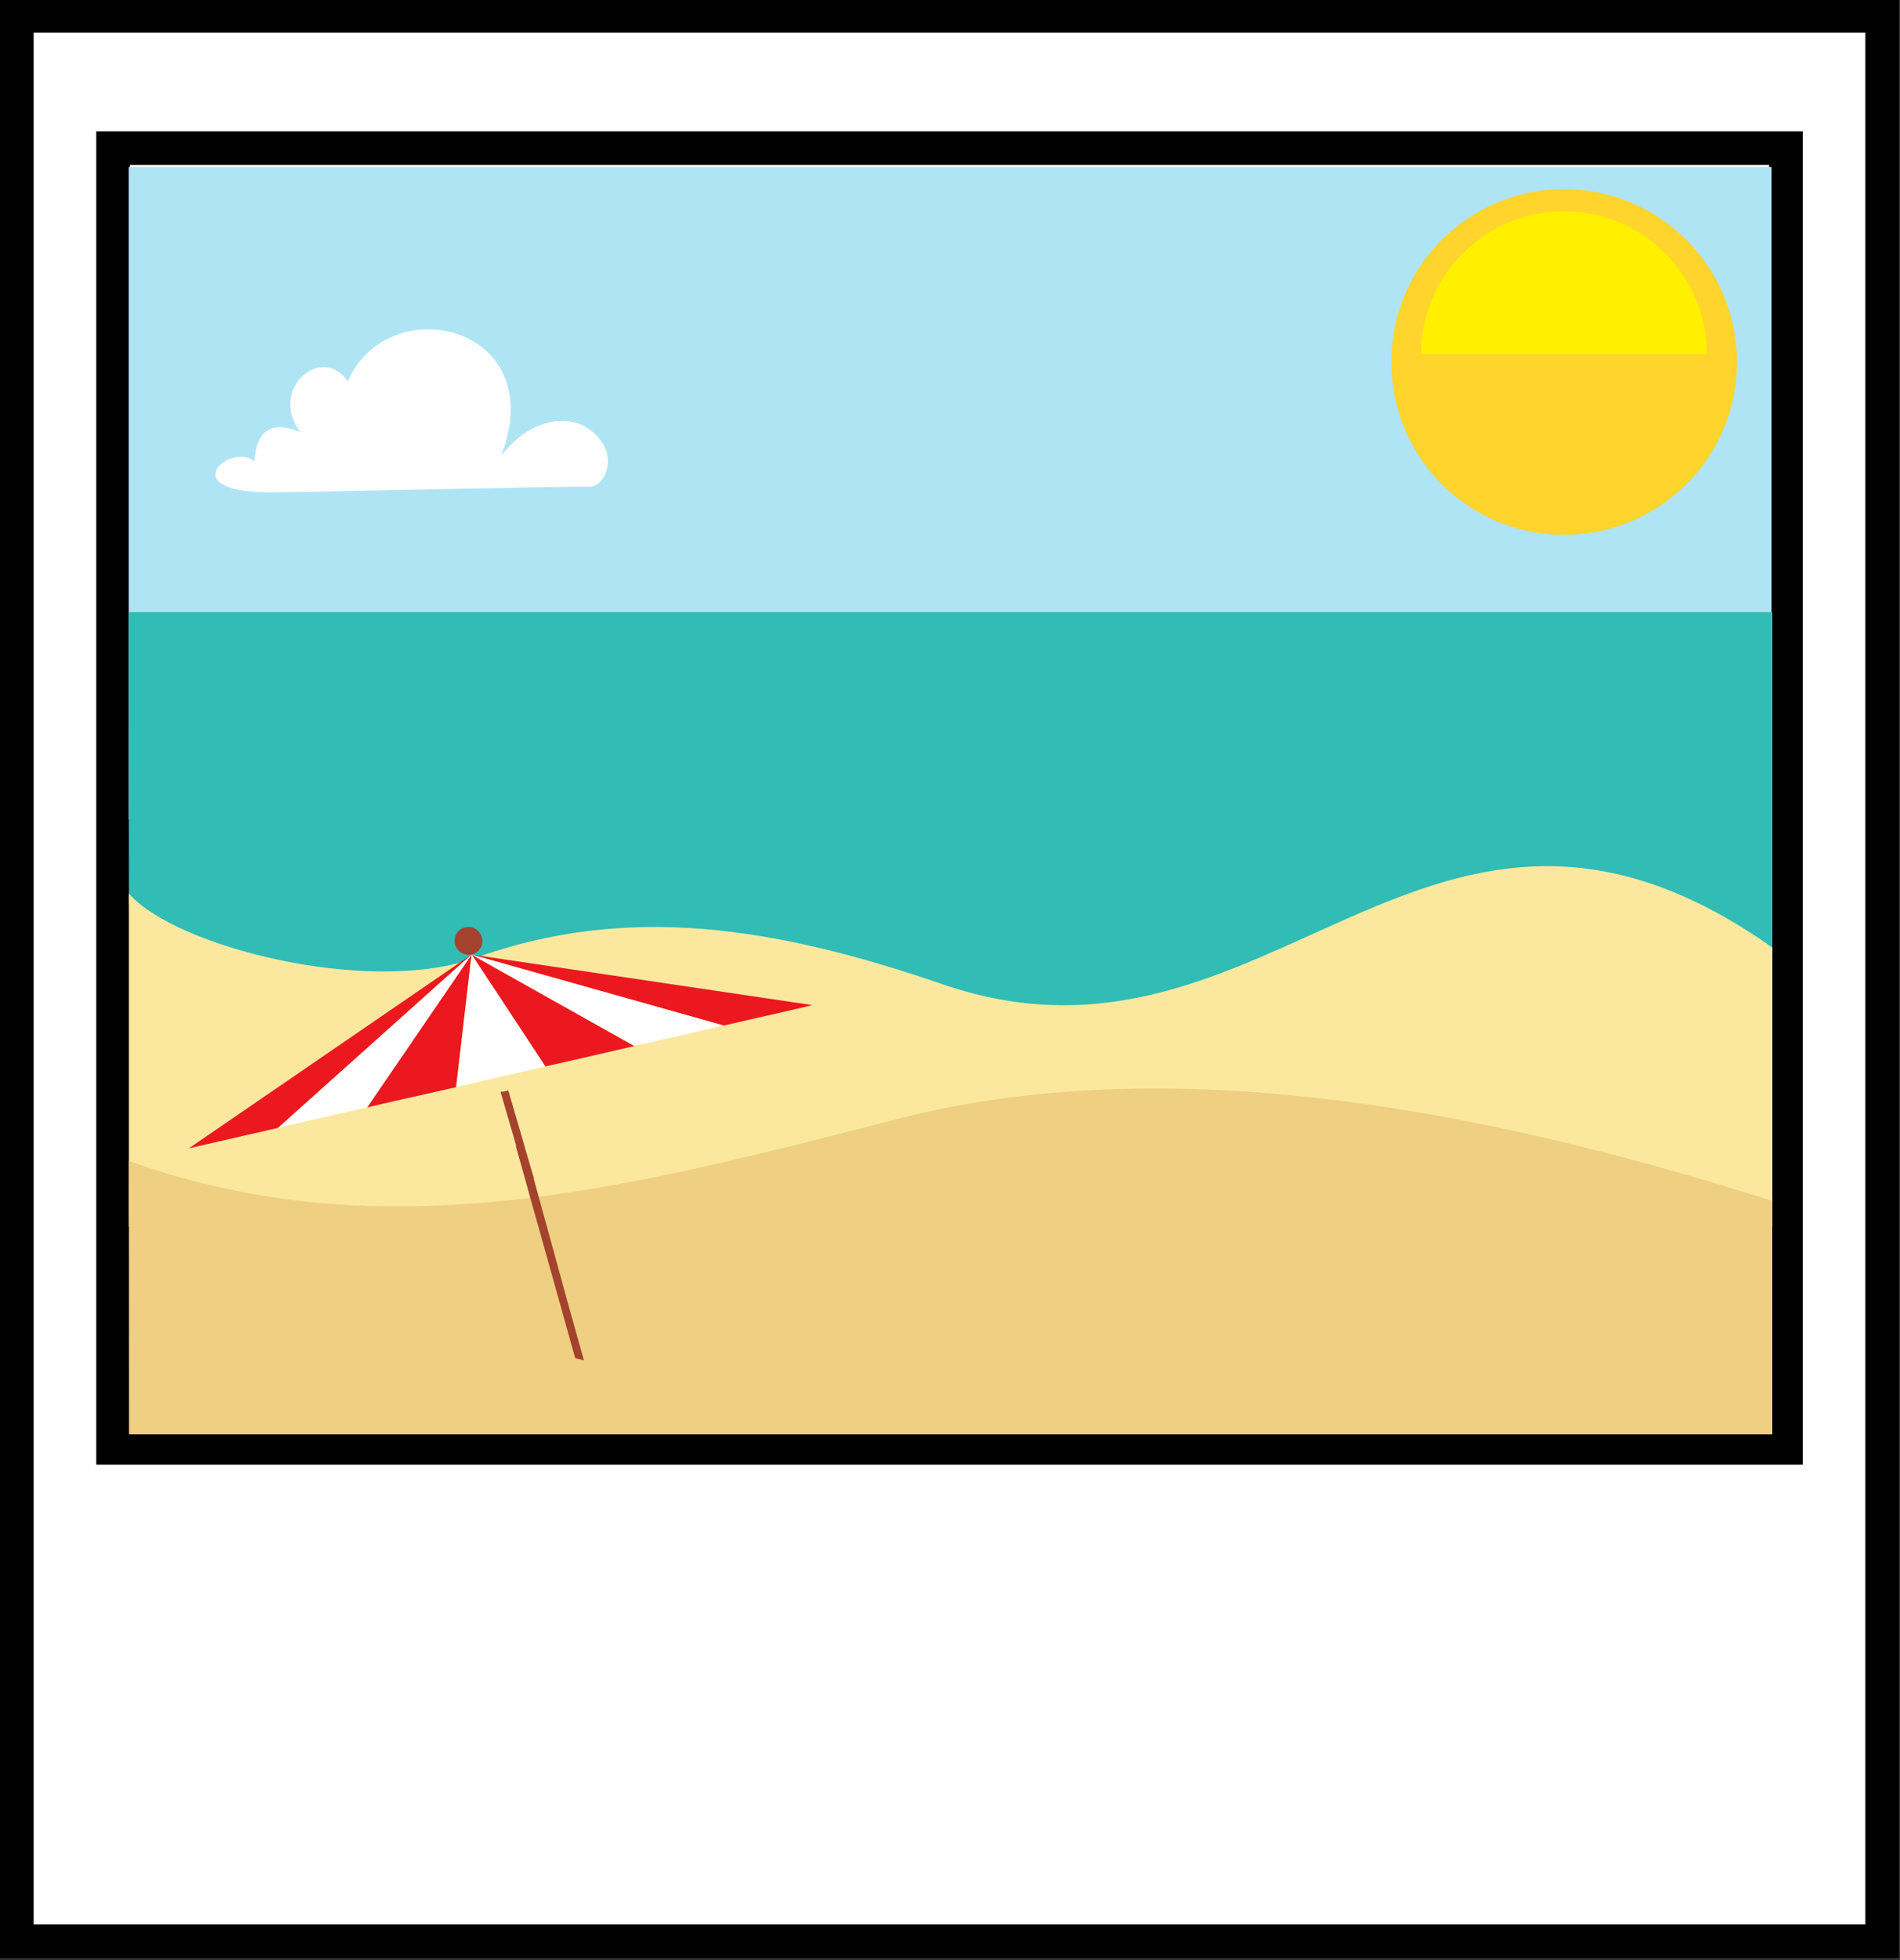
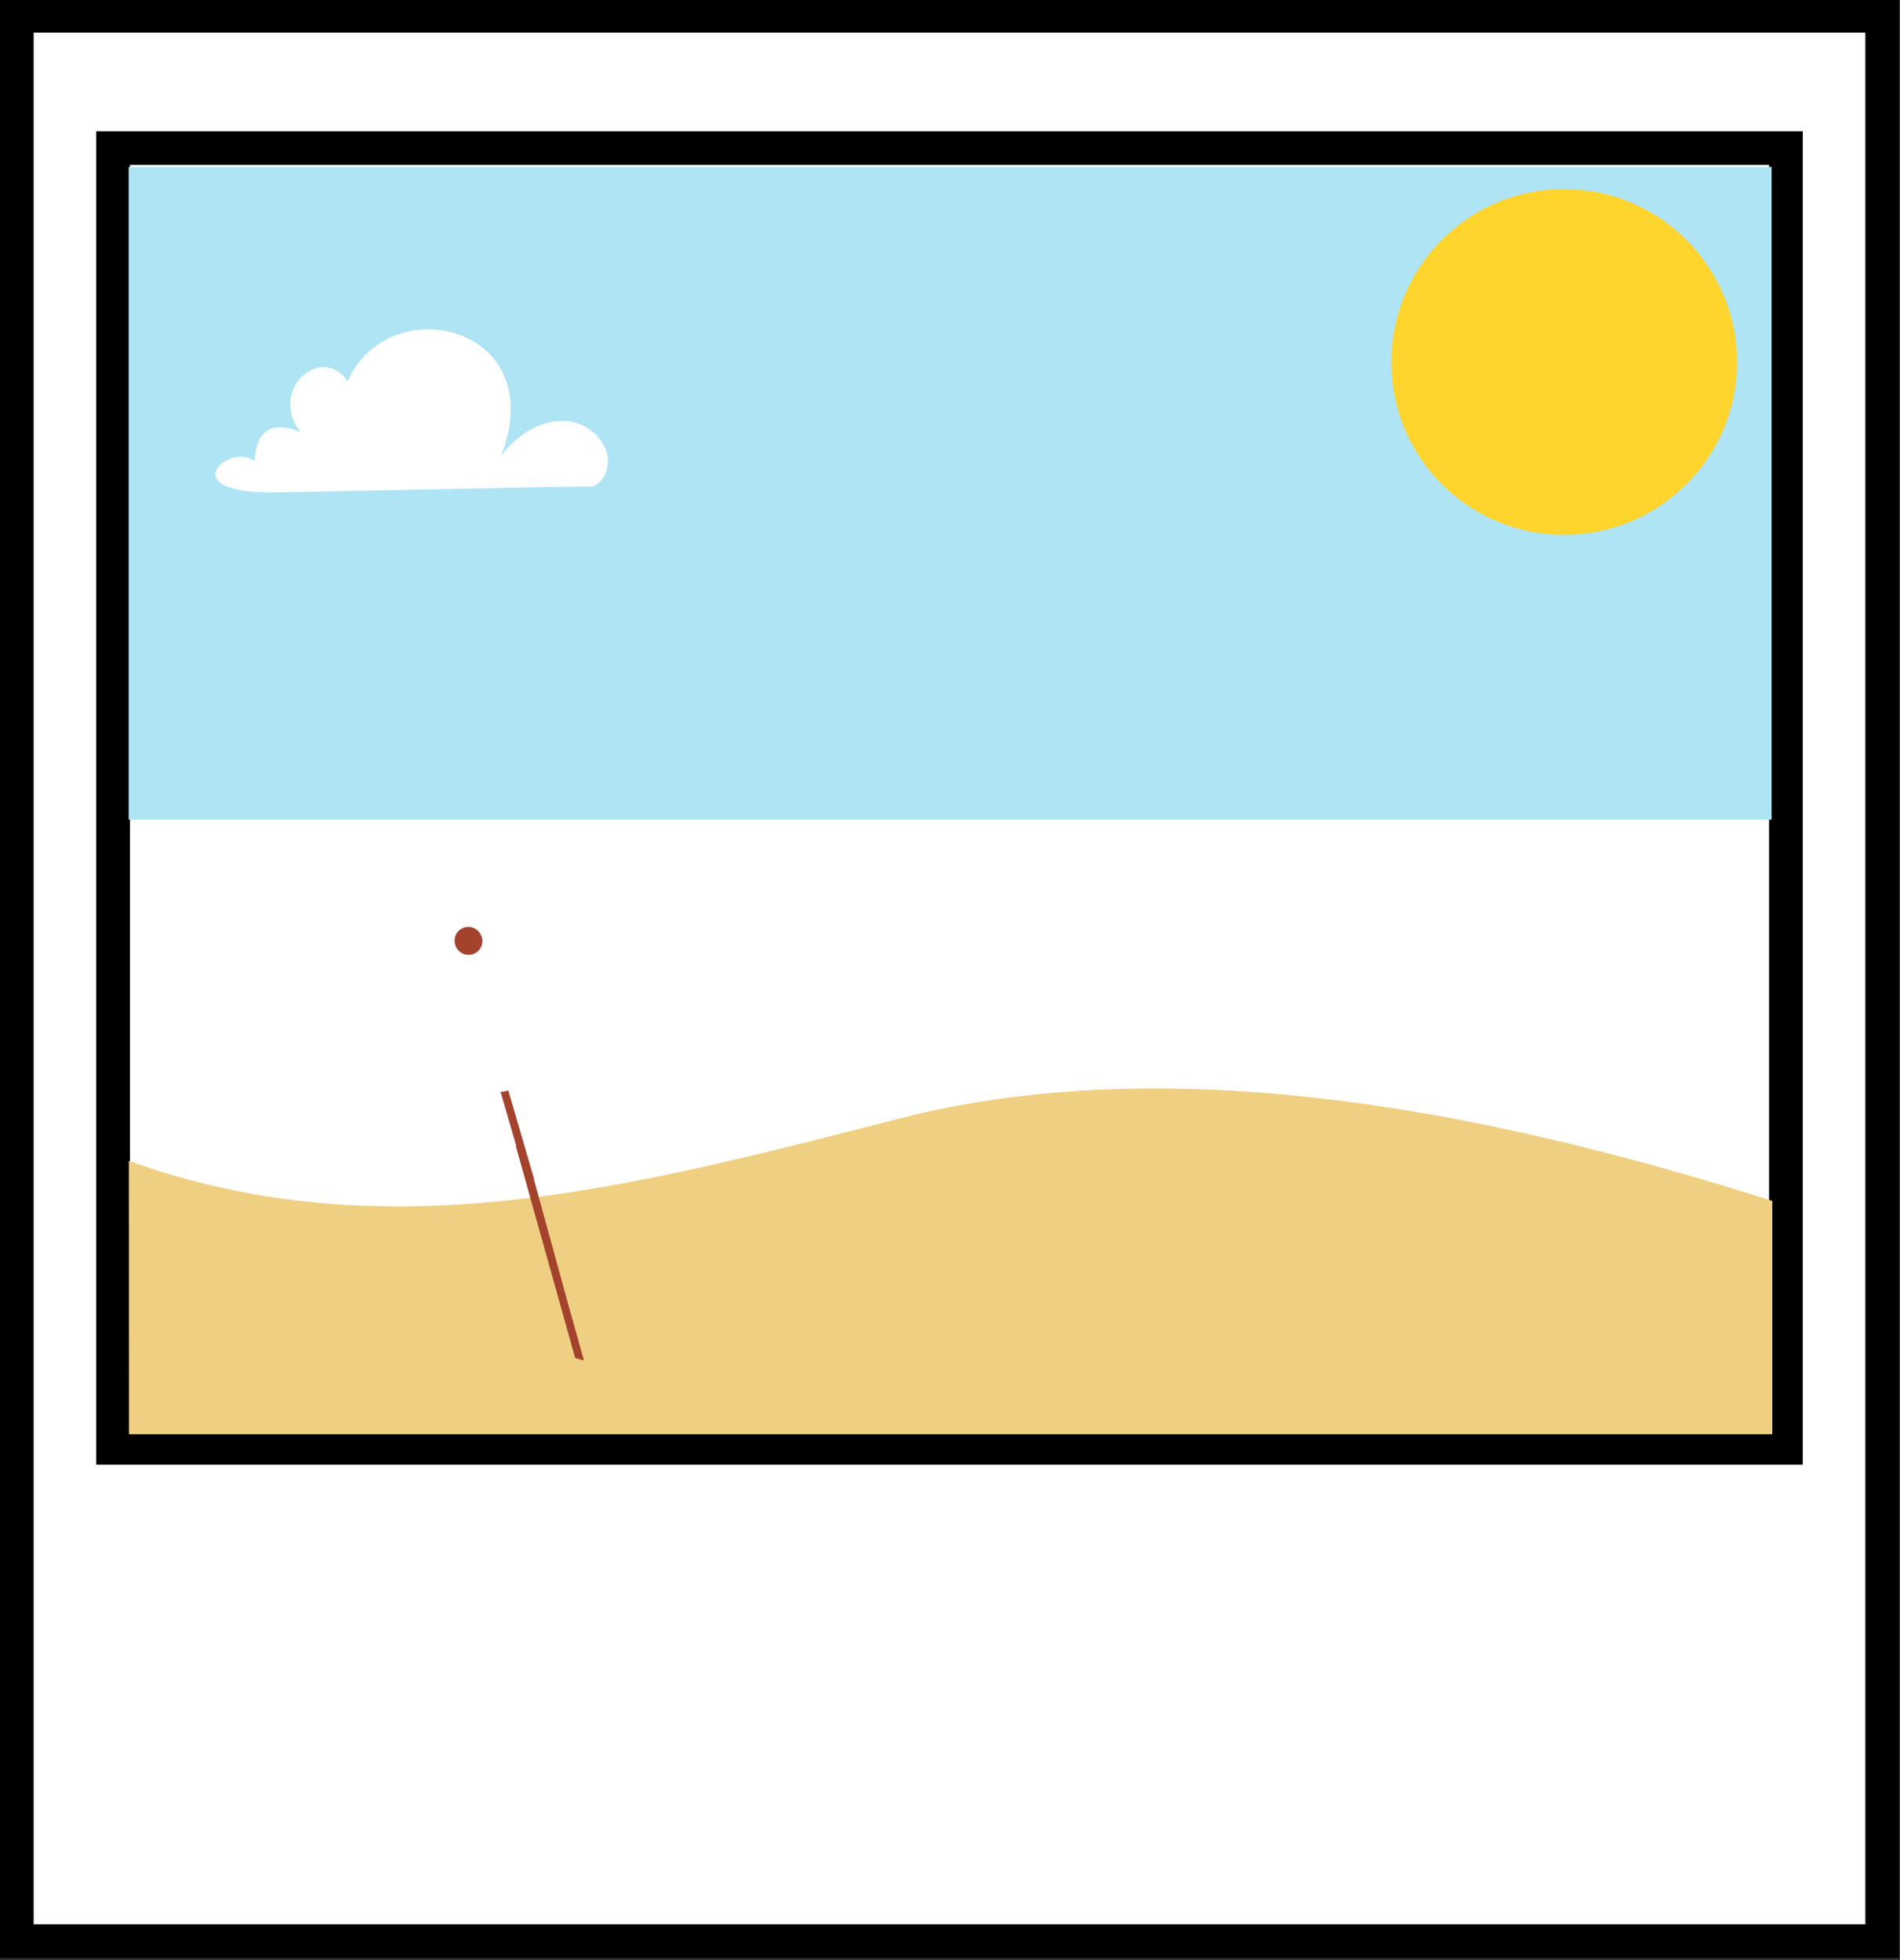
<svg xmlns="http://www.w3.org/2000/svg" xmlns:ns1="http://www.inkscape.org/namespaces/inkscape" xmlns:ns2="http://sodipodi.sourceforge.net/DTD/sodipodi-0.dtd" width="113.936mm" height="117.544mm" viewBox="0 0 403.709 416.496" id="svg20607" version="1.1" ns1:version="0.91 r13725" ns2:docname="beach-photo.svg">
  <rect x="0" y="0" width="403.709" height="416.496" fill="#333333" stroke="none" />
  <defs id="defs20609" />
  <ns2:namedview id="base" pagecolor="#ffffff" bordercolor="#666666" borderopacity="1.0" ns1:pageopacity="0.0" ns1:pageshadow="2" ns1:zoom="1.4" ns1:cx="337.10937" ns1:cy="141.9629" ns1:document-units="px" ns1:current-layer="g20242" showgrid="false" fit-margin-top="0" fit-margin-left="0" fit-margin-right="0" fit-margin-bottom="0" ns1:window-width="1855" ns1:window-height="1056" ns1:window-x="65" ns1:window-y="24" ns1:window-maximized="1" />
  <g ns1:label="Calque 1" ns1:groupmode="layer" id="layer1" transform="translate(-46.717,-281.257)">
    <g id="g20242" transform="translate(406.872,359.018)">
      <g id="g7563" transform="matrix(0.895,0,0,0.895,-382.156,-591.803)">
        <rect id="rect7559" style="fill:#ffffff;stroke:#000000;stroke-width:8" height="457.14" width="442.86" y="578.08" x="28.571" />
        <rect id="rect7561" style="fill:none;stroke:#000000;stroke-width:8" height="308.57" width="397.14" y="609.51" x="51.429" />
      </g>
      <rect id="rect3855" height="138.675" width="349.096" y="-42.284" x="-332.819" style="clip-rule:evenodd;fill:#afe4f4;fill-rule:evenodd" />
      <path id="path3865" d="m -302.611,26.874 c 5.774,0 65.361,-1.416 67.975,-1.198 3.268,-0.545 4.575,-5.447 2.941,-8.497 -4.248,-7.952 -15.033,-7.299 -22.005,1.961 10.785,-27.669 -23.748,-35.84 -32.572,-15.905 -5.447,-7.952 -16.885,1.525 -10.131,10.785 -5.883,-2.397 -9.26,-0.545 -9.695,6.209 -5.12,-4.14 -17.43,6.645 3.486,6.645 z" ns1:connector-curvature="0" style="clip-rule:evenodd;fill:#ffffff;fill-rule:evenodd" />
      <g transform="matrix(0.798,0,0,0.798,882.135,-32.774)" id="g20229">
        <path style="clip-rule:evenodd;fill:#ffd42d;fill-rule:evenodd" ns1:connector-curvature="0" d="m -1140.323,-6.016 c 25.43,0 46.069,20.639 46.069,46.069 0,25.43 -20.639,45.977 -46.069,45.977 -25.43,0 -45.977,-20.547 -45.977,-45.977 0,-25.43 20.547,-46.069 45.977,-46.069 z" id="path3861" />
-         <path style="clip-rule:evenodd;fill:#fff000;fill-rule:evenodd" ns1:connector-curvature="0" d="m -1140.323,37.934 -38.053,0 c 0,-21.008 17.046,-38.053 38.053,-38.053 21.008,0 38.053,17.046 38.053,38.053 l -38.053,0 z" id="path3863" />
      </g>
-       <path ns2:nodetypes="ccccccc" id="path3857" d="m -332.846,52.311 349.286,0 0,72.605 C -56.744,76.544 -89.777,155.046 -159.492,132.472 c -36.227,-11.609 -67.252,-16.032 -99.464,-5.252 -22.63,7.647 -64.146,-2.303 -73.818,-12.899 z" ns1:connector-curvature="0" style="clip-rule:evenodd;fill:#31bcb6;fill-rule:evenodd" />
-       <path ns2:nodetypes="ccccccc" id="path3859" d="m 16.44,123.58 c -73.406,-51.874 -106.412,31.788 -176.211,7.832 -36.155,-12.439 -67.243,-17.138 -99.427,-5.62 -22.597,8.108 -63.911,-2.396 -73.589,-13.729 l 0,70.797 349.227,0 z" ns1:connector-curvature="0" style="clip-rule:evenodd;fill:#fbe89e;fill-rule:evenodd" />
      <path ns2:nodetypes="cccccc" id="path4167" d="m -332.779,168.908 c 54.363,19.551 106.009,5.798 163.385,-8.911 61.575,-15.92 132.324,0.465 185.82,17.409 l 0,49.6 -349.182,0 z" ns1:connector-curvature="0" style="clip-rule:evenodd;fill:#efcf82;fill-rule:evenodd" />
      <g transform="matrix(-0.501,-0.155,-0.148,0.502,-501.882,3.49)" id="g39074">
        <g transform="matrix(0.746,0,0,0.746,-418.49,-294.937)" id="g39102">
          <path ns1:connector-curvature="0" id="path4227" d="m -160.066,574.405 -26.932,41.708 c 0.05,0.026 0.082,0.073 0.104,0.127 l -38.434,61.637 -15.649,24.782 4.915,0.207 10.072,-15.964 -0.016,-0.009 23.796,-37.732 15.828,-25.029 -0.057,0.019 14.23,-22.566 -0.836,0.833 16.795,-26.023 c -0.644,-0.186 -1.384,-0.457 -2.036,-0.802 -0.652,-0.346 -1.217,-0.766 -1.782,-1.188 z" style="clip-rule:evenodd;fill:#a3422d;fill-rule:evenodd" />
-           <polygon id="polygon4229" points="442.36,342.016 441.64,339.784 439.408,340.288 364.384,356.488 375.688,363.04 386.92,369.52 398.224,376 437.896,342.952 441.64,339.784 439.84,339.496 306.568,318.976 302.896,318.4 296.776,317.464 298.432,318.4 299.368,318.976 308.008,324.016 319.312,330.496 330.544,336.976 439.696,339.784 441.64,339.784 442.648,341.44 499.6,434.536 510.904,441.016 514.864,443.32 522.136,447.496 533.44,454.048 514.864,430.936 442.792,341.224 441.64,339.784 440.776,344.68 431.992,395.584 443.296,402.064 454.528,408.472 465.832,415.024 " style="clip-rule:evenodd;fill:#eb181f;fill-rule:evenodd" transform="matrix(1.28,0,0,1.28,-685.336,74.81)" />
          <path id="path4231" d="m -123.025,510.277 2.856,-0.645 -2.488,0 -25.338,-0.645 0,6.726 24.97,-5.436 0,0 z m -24.97,61.825 0,-39.251 23.035,-19.165 4.791,-4.054 1.29,2.119 72.882,119.135 -14.374,-8.385 -14.466,-8.292 -14.374,-8.292 -30.037,-93.428 -0.921,-2.856 -1.106,6.265 -11.241,65.142 -14.374,-8.385 -1.106,-0.553 z m 0,-63.115 -114.344,-2.948 14.466,8.385 14.466,8.292 14.374,8.292 71.039,-15.295 0,-6.726 0,0 z m 0,23.864 0,39.251 -4.238,-2.488 -3.778,-2.211 -5.344,-3.041 -14.374,-8.385 27.734,-23.127 z" ns1:connector-curvature="0" style="clip-rule:evenodd;fill:#ffffff;fill-rule:evenodd" />
-           <path id="path4249" d="m -120.169,509.632 c 3.593,2.119 8.292,0.921 10.319,-2.764 2.119,-3.593 0.921,-8.2 -2.764,-10.32 -3.593,-2.119 -8.2,-0.829 -10.32,2.764 -2.119,3.593 -0.829,8.292 2.764,10.32 z" ns1:connector-curvature="0" style="clip-rule:evenodd;fill:#a3422d;fill-rule:evenodd" />
+           <path id="path4249" d="m -120.169,509.632 c 3.593,2.119 8.292,0.921 10.319,-2.764 2.119,-3.593 0.921,-8.2 -2.764,-10.32 -3.593,-2.119 -8.2,-0.829 -10.32,2.764 -2.119,3.593 -0.829,8.292 2.764,10.32 " ns1:connector-curvature="0" style="clip-rule:evenodd;fill:#a3422d;fill-rule:evenodd" />
        </g>
      </g>
    </g>
  </g>
</svg>